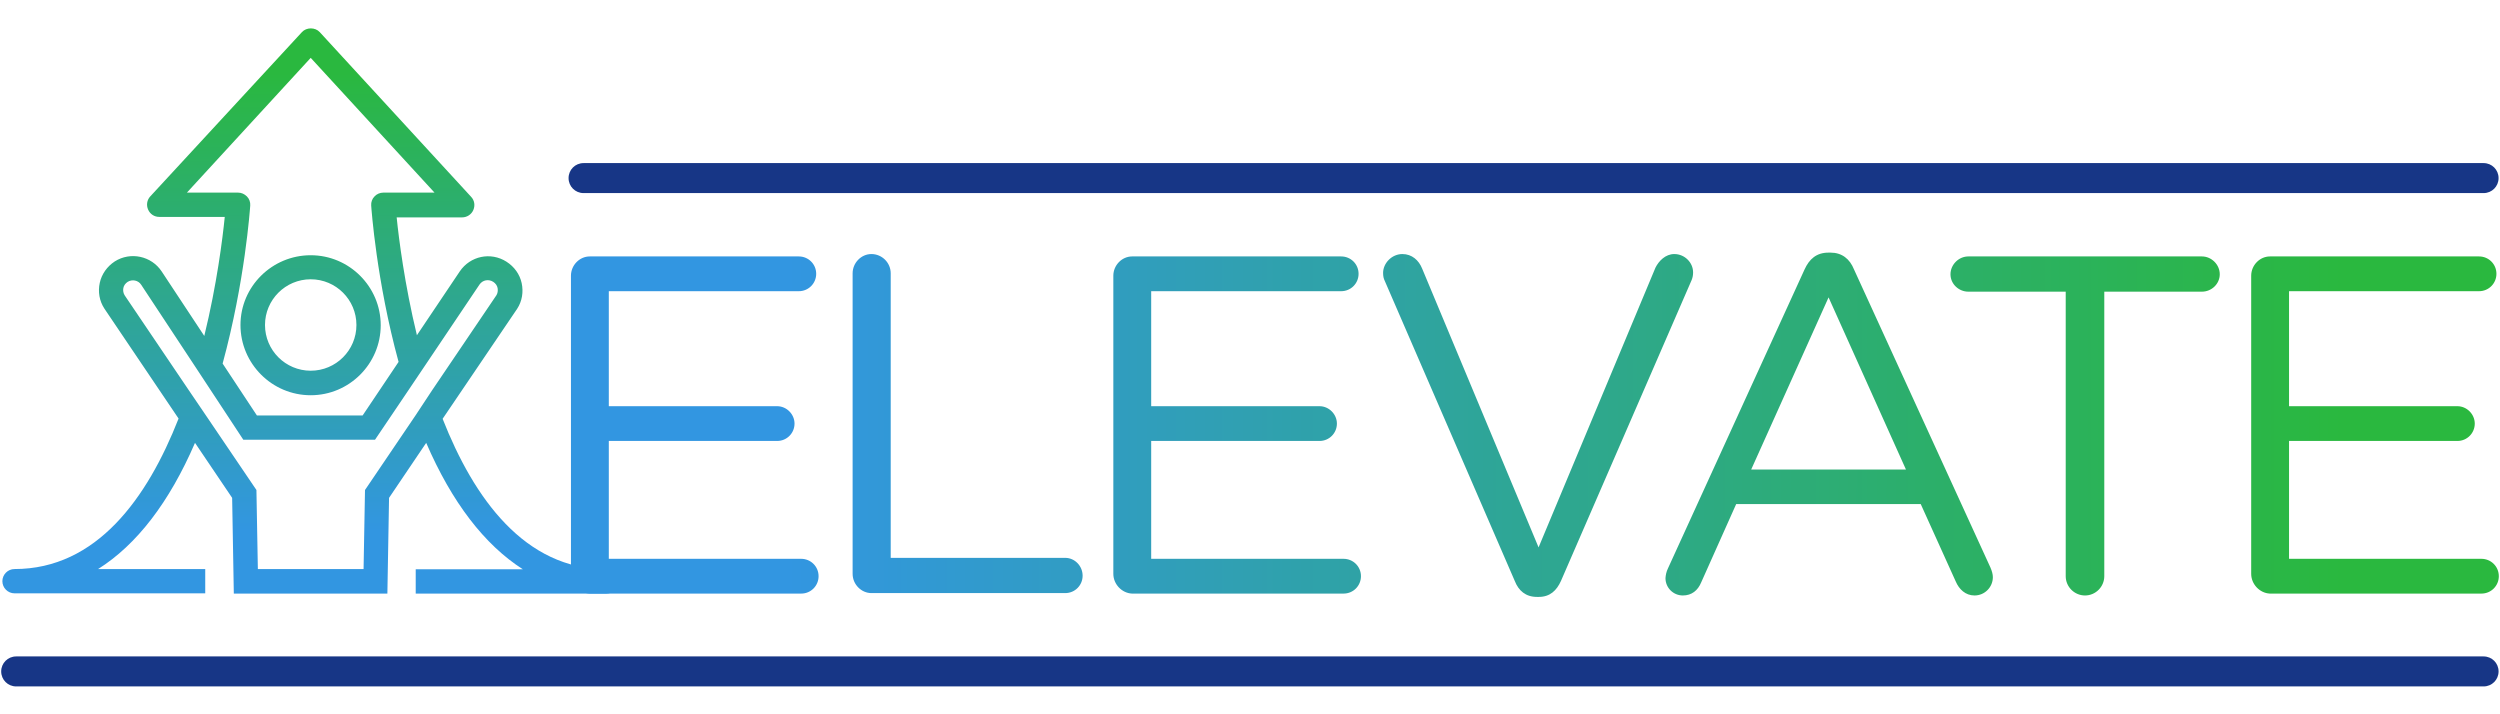
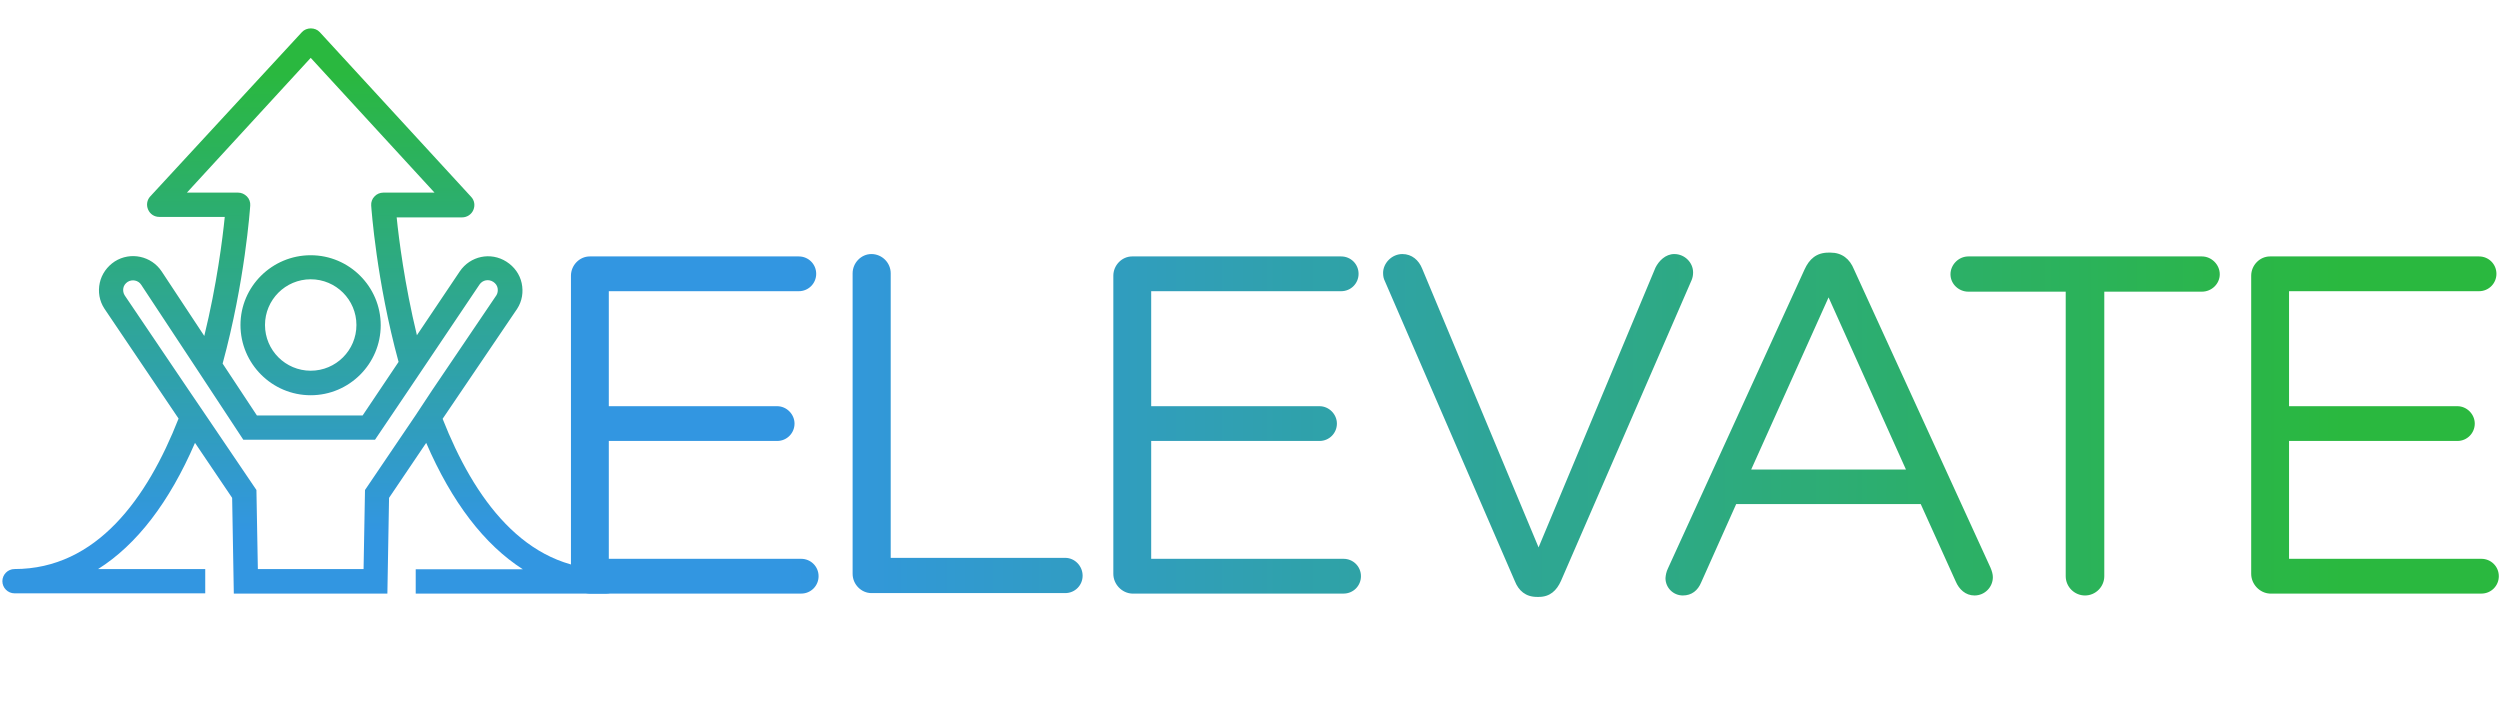
<svg xmlns="http://www.w3.org/2000/svg" version="1.1" id="Reusable_Shopping_Bag" x="0px" y="0px" width="1050px" height="300px" viewBox="0 0 1050 300" style="enable-background:new 0 0 1050 300;" xml:space="preserve">
  <style type="text/css">
	.st0{fill:url(#SVGID_1_);}
	.st1{fill:url(#SVGID_00000068675134869594599160000017689700531250718136_);}
	.st2{fill:#173686;}
	.st3{fill:url(#SVGID_00000170968670188826014780000011916926372139475115_);}
	.st4{fill:url(#SVGID_00000105395799190371924760000002999284396615341738_);}
</style>
  <g>
    <g>
      <linearGradient id="SVGID_1_" gradientUnits="userSpaceOnUse" x1="239.797" y1="178.386" x2="1049.5" y2="178.386">
        <stop offset="0.112" style="stop-color:#3296E1" />
        <stop offset="0.919" style="stop-color:#2AB83F" />
      </linearGradient>
      <path class="st0" d="M239.8,241V115.8c0-4.4,3.6-8.1,7.9-8.1h87.8c4,0,7.3,3.2,7.3,7.3c0,4-3.2,7.3-7.3,7.3h-79.8v48.3h70.7    c4,0,7.3,3.4,7.3,7.3c0,4-3.2,7.3-7.3,7.3h-70.7v49.5h80.8c4,0,7.3,3.2,7.3,7.3c0,4-3.2,7.3-7.3,7.3h-88.9    C243.4,249.1,239.8,245.4,239.8,241z M358.1,114.8c0-4.4,3.6-8.1,7.9-8.1c4.4,0,8.1,3.6,8.1,8.1v119.5h73.3c4,0,7.3,3.4,7.3,7.5    c0,4-3.2,7.3-7.3,7.3h-81.4c-4.2,0-7.9-3.6-7.9-8.1V114.8z M467.6,241V115.8c0-4.4,3.6-8.1,7.9-8.1h87.8c4,0,7.3,3.2,7.3,7.3    c0,4-3.2,7.3-7.3,7.3h-79.8v48.3h70.7c4,0,7.3,3.4,7.3,7.3c0,4-3.2,7.3-7.3,7.3h-70.7v49.5h80.8c4,0,7.3,3.2,7.3,7.3    c0,4-3.2,7.3-7.3,7.3h-88.9C471.2,249.1,467.6,245.4,467.6,241z M636.2,244l-54.5-125.8c-0.6-1.2-0.8-2.2-0.8-3.6    c0-4,3.6-7.9,8.1-7.9c4,0,6.9,2.6,8.3,6.1l48.9,117.1l49.1-117.5c1.4-2.8,4.2-5.7,7.9-5.7c4.4,0,7.9,3.6,7.9,7.7    c0,1.2-0.2,2.2-0.6,3.2L655.6,244c-1.8,4-4.6,6.7-9.3,6.7h-0.8C640.8,250.7,637.8,248.1,636.2,244z M700.6,238.6l57.3-125.4    c2-4.4,5-7.1,10.1-7.1h0.8c4.8,0,8.1,2.6,9.9,7.1l57.3,125.2c0.6,1.4,1,2.8,1,4c0,4.2-3.4,7.7-7.7,7.7c-3.8,0-6.5-2.6-7.9-5.9    l-14.7-32.5h-77.5l-14.7,32.9c-1.4,3.4-4,5.5-7.7,5.5c-4,0-7.3-3.2-7.3-7.3C699.6,241.6,699.8,240.2,700.6,238.6z M800.5,197.2    L768,124.9l-32.5,72.3H800.5z M867.7,122.5h-41c-4,0-7.5-3.2-7.5-7.3c0-4,3.4-7.5,7.5-7.5h98.1c4,0,7.5,3.4,7.5,7.5    c0,4-3.4,7.3-7.5,7.3h-41V242c0,4.4-3.6,8.1-8.1,8.1c-4.4,0-8.1-3.6-8.1-8.1V122.5z M945.5,241V115.8c0-4.4,3.6-8.1,7.9-8.1h87.8    c4,0,7.3,3.2,7.3,7.3c0,4-3.2,7.3-7.3,7.3h-79.8v48.3h70.7c4,0,7.3,3.4,7.3,7.3c0,4-3.2,7.3-7.3,7.3h-70.7v49.5h80.8    c4,0,7.3,3.2,7.3,7.3c0,4-3.2,7.3-7.3,7.3h-88.9C949.1,249.1,945.5,245.4,945.5,241z" />
      <linearGradient id="SVGID_00000143616566390019822860000015831895579247486389_" gradientUnits="userSpaceOnUse" x1="130.459" y1="249.265" x2="130.459" y2="11.689">
        <stop offset="0.112" style="stop-color:#3296E1" />
        <stop offset="0.919" style="stop-color:#2AB83F" />
      </linearGradient>
      <path style="fill:url(#SVGID_00000143616566390019822860000015831895579247486389_);" d="M130.5,166c16.2,0,29.4-13.2,29.4-29.4    s-13.2-29.4-29.4-29.4S101,120.3,101,136.5S114.2,166,130.5,166z M130.5,117.3c10.6,0,19.2,8.6,19.2,19.2s-8.6,19.2-19.2,19.2    s-19.2-8.6-19.2-19.2S119.9,117.3,130.5,117.3z M254.8,239.1c-34.5,0-55.8-29.9-68.9-63.2l31.3-46.2c2.1-3.2,2.7-7.1,1.9-10.8    c-0.8-3.7-3.1-6.9-6.4-9c-6.6-4.2-15.2-2.4-19.6,4.1l-18,26.8c-5.2-21.5-7.6-40.6-8.5-49.5h27.5c2,0,3.9-1.2,4.7-3.1    c0.8-1.9,0.5-4-0.9-5.5l-63.6-69.2c-1.9-2.1-5.6-2.1-7.5,0L63.1,82.5c-1.4,1.5-1.7,3.7-0.9,5.5c0.8,1.9,2.6,3.1,4.7,3.1h27.5    c-0.9,9-3.3,28.3-8.6,50L67.9,114c-4.3-6.5-13.1-8.4-19.7-4.2c-3.2,2.1-5.5,5.3-6.3,9c-0.8,3.7-0.2,7.6,2,10.9L75,175.8    c-13.1,33.4-34.4,63.2-68.9,63.2c-2.8,0-5.1,2.3-5.1,5.1s2.3,5.1,5.1,5.1h80.1v-10.2h-45C57.4,228.8,71.1,211,81.9,186l15.6,23.1    l0.7,40.2h64.5l0.7-40.2L179,186c10.8,25,24.5,42.8,40.6,53.1h-45v10.2h80.1c2.8,0,5.1-2.3,5.1-5.1S257.6,239.1,254.8,239.1z     M105.1,86.3c0.1-1.4-0.4-2.8-1.4-3.8s-2.3-1.6-3.7-1.6H78.5l52-56.6l52,56.6H161c-1.4,0-2.8,0.6-3.7,1.6c-1,1-1.5,2.4-1.4,3.8    c0.1,1.4,2.2,31.6,11.5,65.7l-15.1,22.5h-44.4l-14.4-21.8C102.9,118.2,105,87.7,105.1,86.3z M174.5,174.5l-21.2,31.3l-0.6,33.2    h-44.4l-0.6-33.2l-21.2-31.3l-7.2-10.6l-26.9-39.8c-0.6-0.9-0.8-2.1-0.6-3.1c0.2-1.1,0.9-2,1.8-2.6c1.9-1.2,4.5-0.7,5.7,1.2    l22.9,34.7l7.3,11.1l12.7,19.3h55.3l13.5-20l7.4-11l23-34.2c1.3-1.9,3.8-2.4,5.8-1.1c0.9,0.6,1.6,1.5,1.8,2.6c0.2,1.1,0,2.2-0.5,3    l-27,39.9L174.5,174.5z" />
      <g>
-         <path class="st2" d="M1043.1,288.3H6.8c-3.5,0-6.3-2.8-6.3-6.3s2.8-6.3,6.3-6.3h1036.3c3.5,0,6.3,2.8,6.3,6.3     S1046.6,288.3,1043.1,288.3z" />
-       </g>
+         </g>
      <g>
-         <path class="st2" d="M1043.1,81.1h-798c-3.5,0-6.3-2.8-6.3-6.3c0-3.5,2.8-6.3,6.3-6.3h798c3.5,0,6.3,2.8,6.3,6.3     C1049.4,78.3,1046.6,81.1,1043.1,81.1z" />
-       </g>
+         </g>
    </g>
  </g>
</svg>